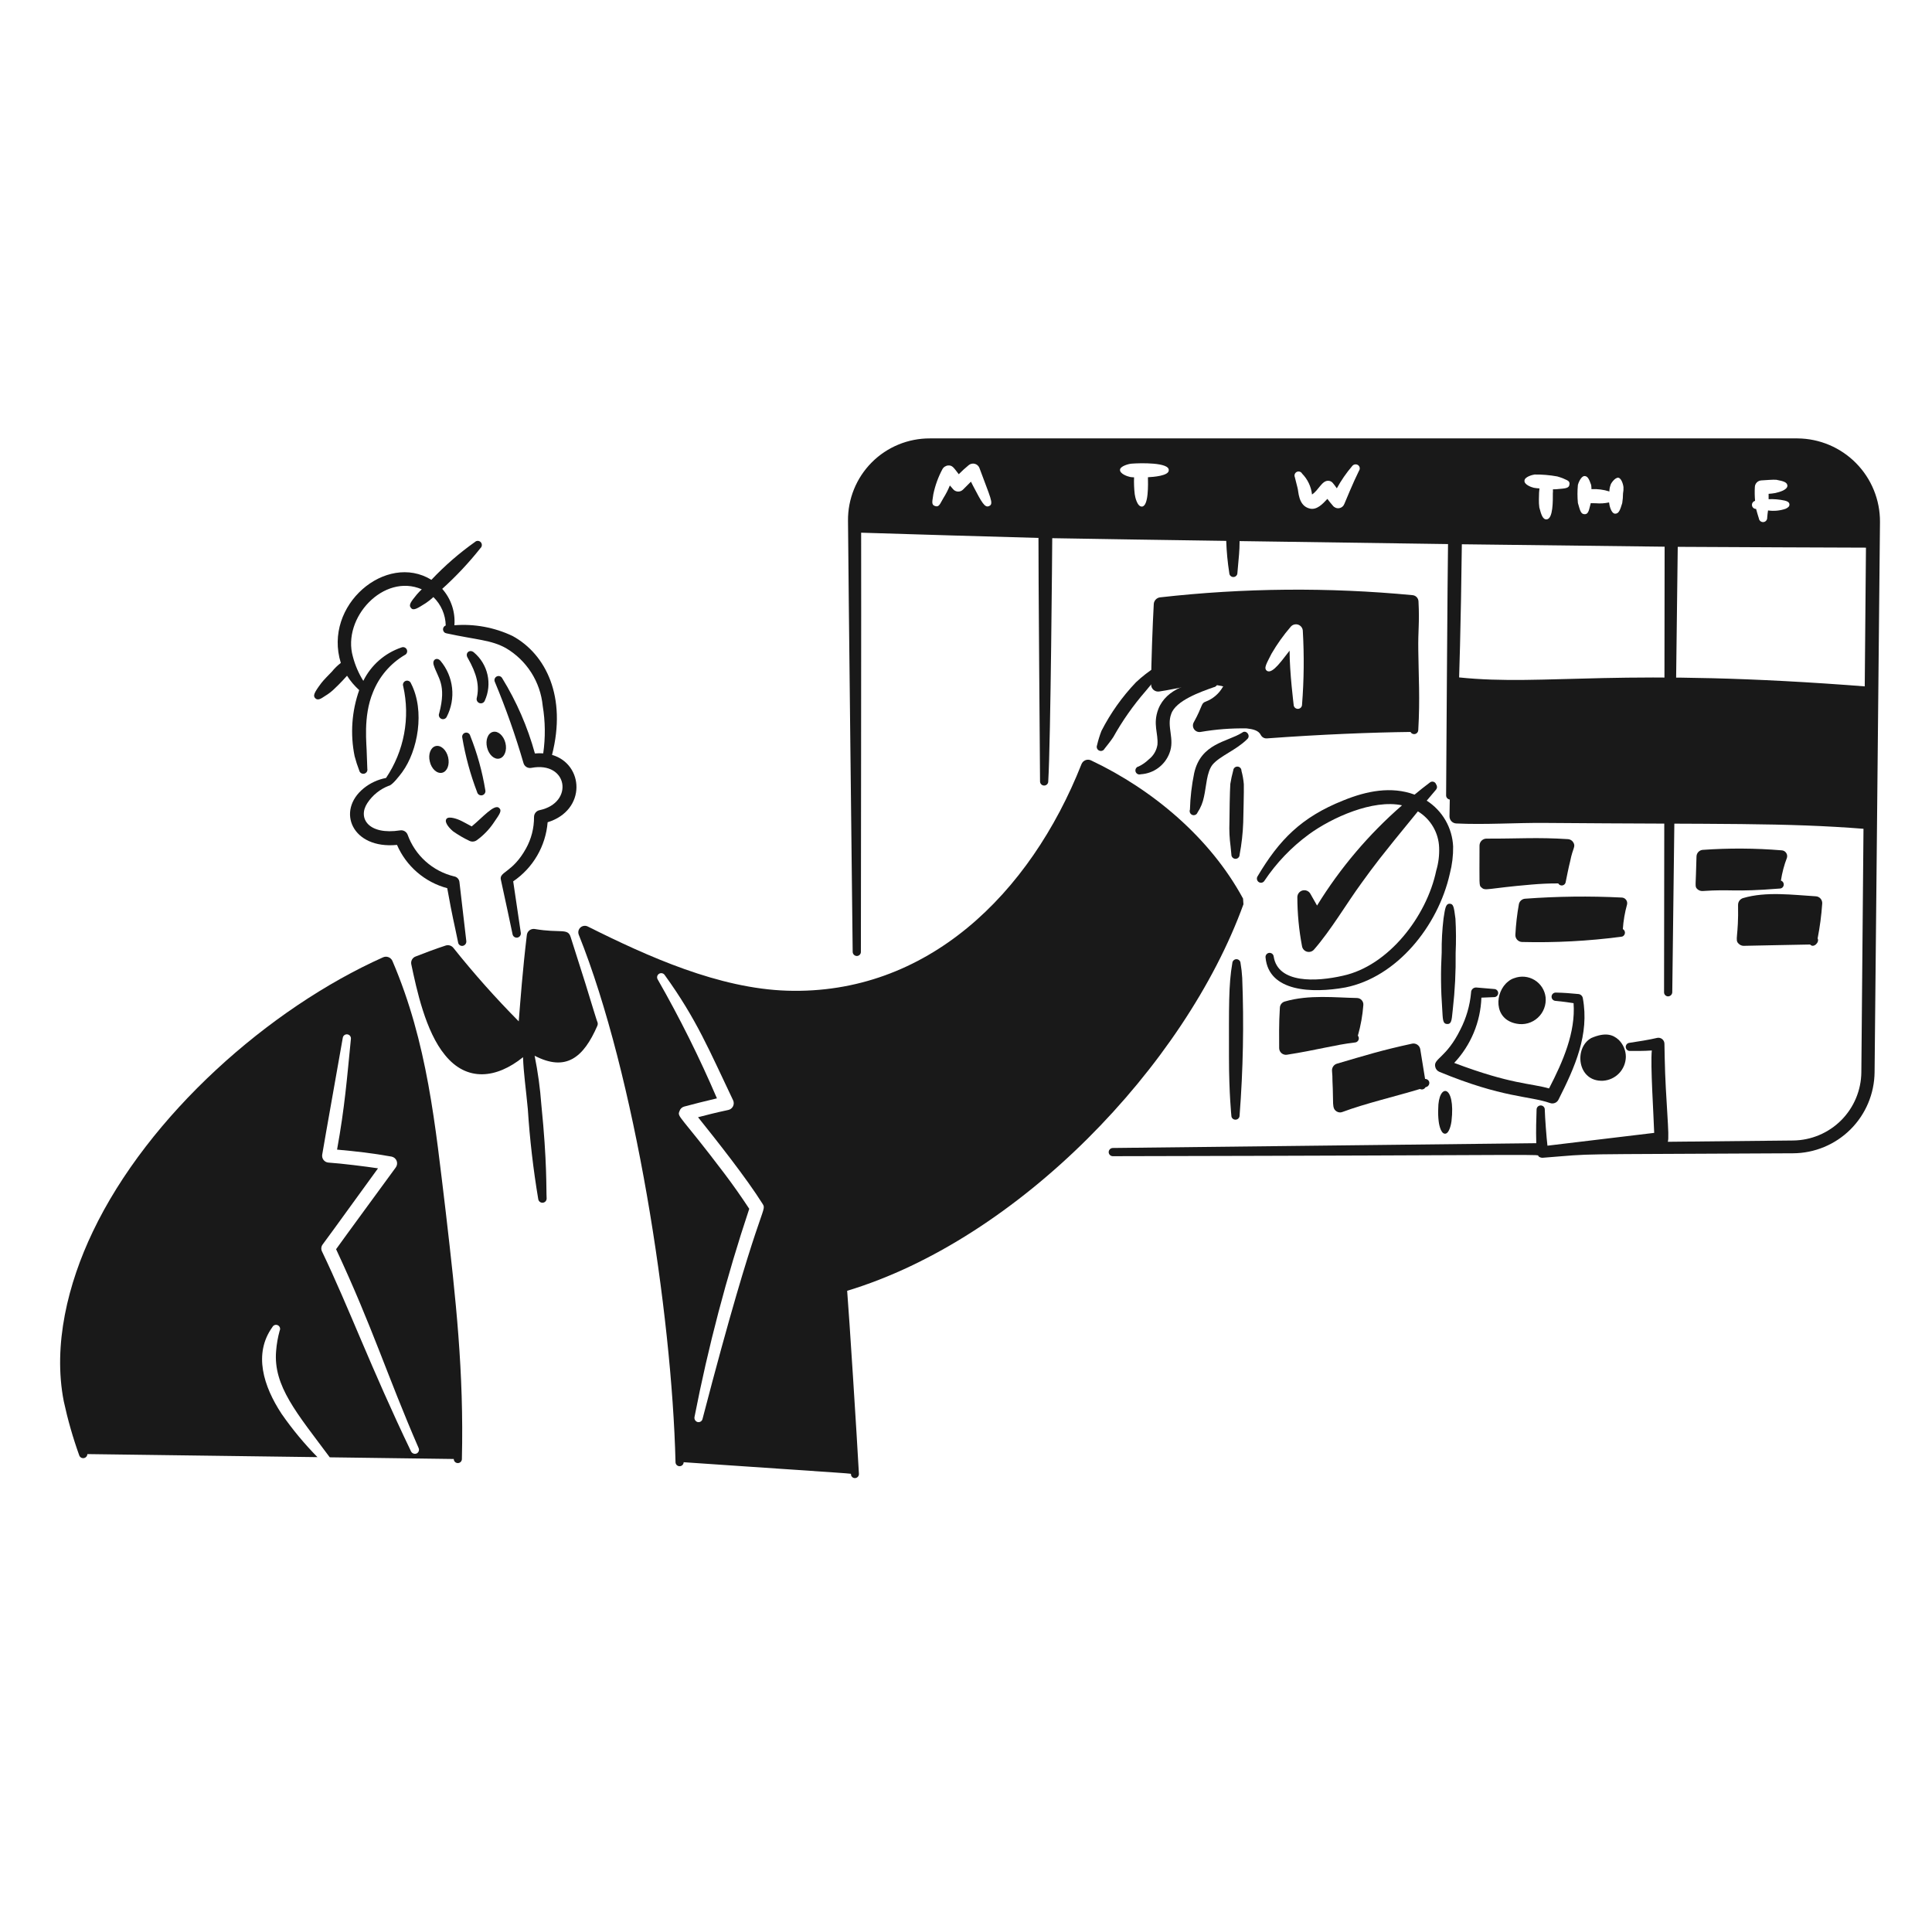
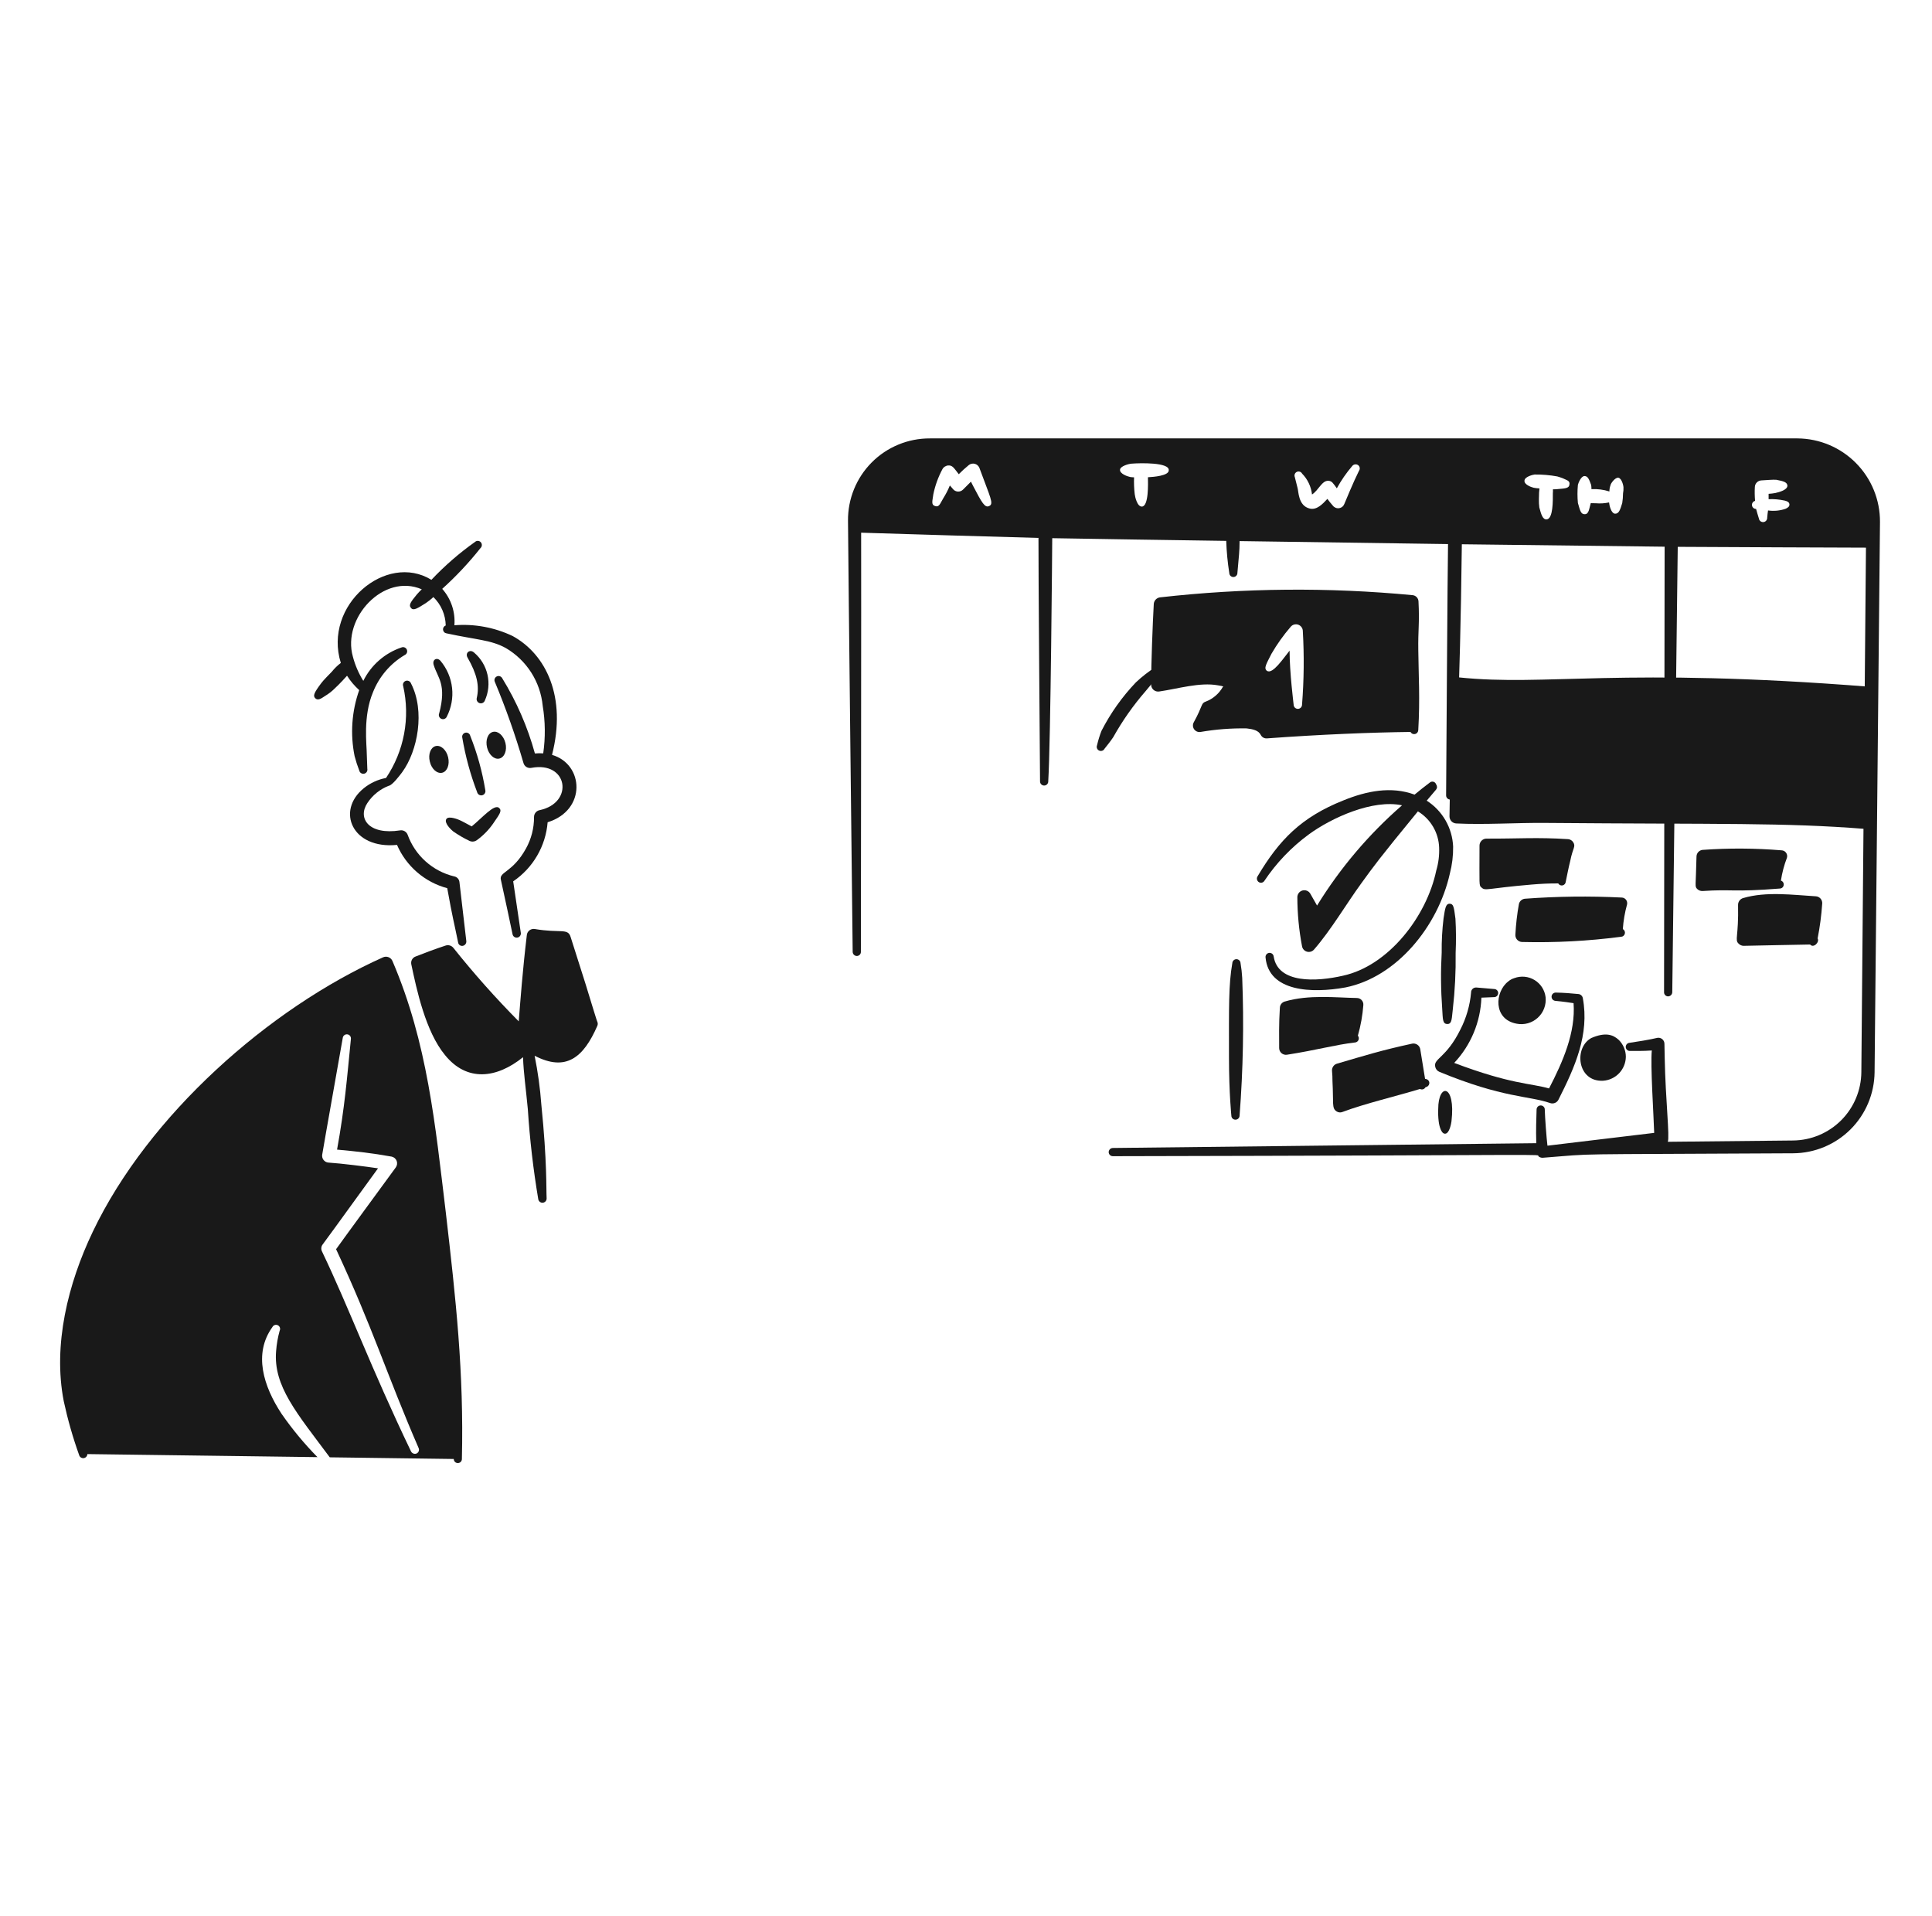
<svg xmlns="http://www.w3.org/2000/svg" width="121" height="120" viewBox="0 0 121 120" fill="none">
  <path d="M117.23 32.065C116.99 31.141 116.721 29.991 116.036 29.283C115.118 28.326 113.608 28.199 112.358 28.143C110.727 28.077 109.074 28 107.426 27.972C104.966 27.927 102.344 28.232 99.877 28.199C95.951 28.149 92.014 27.988 88.087 28.005C85.743 28.016 83.382 28.254 81.02 28.22C78.747 28.187 76.46 28.066 74.168 28.077C56.154 28.183 62.968 27.89 57.927 27.855C55.278 27.839 53.607 30.637 53.625 33.004C56.749 33.081 59.851 33.032 62.976 33.176C65.343 33.286 67.704 33.507 70.093 33.536C82.746 33.679 114.33 33.998 117.487 33.995C117.498 33.342 117.412 32.691 117.23 32.065ZM61.95 31.689C61.682 31.817 61.498 31.491 60.938 30.417C60.894 30.334 60.855 30.251 60.81 30.163C60.645 30.329 60.475 30.496 60.313 30.66C60.27 30.703 60.218 30.736 60.162 30.757C60.105 30.778 60.045 30.787 59.985 30.783C59.924 30.778 59.866 30.761 59.813 30.733C59.76 30.704 59.713 30.664 59.677 30.616C59.621 30.544 59.55 30.473 59.489 30.401C59.38 30.672 59.246 30.933 59.09 31.181C58.875 31.529 58.833 31.781 58.559 31.689C58.297 31.601 58.405 31.36 58.455 30.948C58.568 30.404 58.758 29.879 59.019 29.389C59.054 29.321 59.106 29.264 59.17 29.222C59.234 29.18 59.308 29.154 59.384 29.148C59.65 29.129 59.734 29.294 60.047 29.696C60.245 29.495 60.454 29.305 60.672 29.126C60.724 29.084 60.784 29.055 60.849 29.041C60.914 29.026 60.981 29.027 61.045 29.043C61.11 29.059 61.17 29.09 61.22 29.133C61.27 29.176 61.31 29.231 61.336 29.292C62.022 31.165 62.263 31.551 61.95 31.689ZM73.198 29.456C73.198 29.795 72.235 29.869 71.895 29.885C71.902 30.305 71.946 31.685 71.525 31.723C71.225 31.744 71.089 31.122 71.067 30.948C71.026 30.598 71.013 30.244 71.026 29.891C70.945 29.89 70.863 29.883 70.782 29.87C70.593 29.832 70.122 29.663 70.146 29.411C70.167 29.197 70.657 29.051 70.87 29.035C71.38 28.993 73.258 28.942 73.198 29.456ZM85.114 29.477C84.758 30.189 84.228 31.481 84.196 31.556C84.17 31.625 84.126 31.687 84.068 31.734C84.011 31.781 83.942 31.812 83.868 31.823C83.795 31.834 83.72 31.826 83.651 31.798C83.582 31.77 83.521 31.725 83.476 31.666C83.356 31.526 83.236 31.384 83.133 31.241C82.833 31.567 82.469 31.949 82.038 31.849C81.286 31.676 81.337 30.747 81.258 30.529L81.093 29.876C81.068 29.816 81.067 29.748 81.091 29.688C81.114 29.627 81.16 29.578 81.219 29.55C81.278 29.522 81.346 29.518 81.408 29.539C81.47 29.56 81.521 29.603 81.552 29.661C81.898 30.014 82.116 30.474 82.171 30.966C82.585 30.702 82.788 30.083 83.199 30.108C83.426 30.123 83.493 30.265 83.725 30.579C83.996 30.085 84.316 29.62 84.682 29.191C84.723 29.135 84.783 29.097 84.85 29.084C84.918 29.071 84.988 29.084 85.046 29.119C85.075 29.138 85.099 29.162 85.118 29.19C85.137 29.218 85.15 29.25 85.156 29.283C85.163 29.317 85.162 29.351 85.156 29.384C85.148 29.417 85.135 29.449 85.115 29.477H85.114ZM98.293 30.34C98.276 30.571 98.036 30.588 97.614 30.622C97.123 30.688 97.297 30.526 97.254 30.888C97.254 31.321 97.279 32.49 96.867 32.525C96.616 32.544 96.52 32.207 96.407 31.778C96.385 31.608 96.375 31.436 96.38 31.264C96.38 30.525 96.455 30.589 96.39 30.584C96.279 30.578 96.168 30.566 96.058 30.545C95.884 30.506 95.449 30.336 95.478 30.102C95.478 29.863 95.972 29.733 96.114 29.715C96.588 29.71 97.062 29.75 97.529 29.835C97.645 29.863 97.75 29.907 97.867 29.946C98.11 30.069 98.34 30.096 98.293 30.34ZM101.649 30.897C101.648 31.101 101.632 31.304 101.599 31.505C101.473 31.909 101.397 32.177 101.151 32.168C100.906 32.159 100.791 31.645 100.774 31.463C100.502 31.522 100.222 31.539 99.944 31.515C99.841 31.515 99.735 31.515 99.629 31.509C99.518 31.884 99.51 32.195 99.254 32.2C98.999 32.205 98.96 31.964 98.823 31.497C98.787 31.121 98.787 30.741 98.823 30.364C98.847 30.257 99.017 29.811 99.238 29.811C99.458 29.811 99.538 30.058 99.653 30.369C99.667 30.456 99.674 30.544 99.671 30.632C100.052 30.611 100.433 30.661 100.795 30.777C100.795 30.644 100.818 30.513 100.864 30.388C100.864 30.296 101.155 29.878 101.362 29.918C101.581 29.962 101.677 30.443 101.677 30.504C101.684 30.637 101.675 30.77 101.649 30.9V30.897ZM111.832 31.86C111.479 31.982 111.101 32.018 110.731 31.965C110.722 32.032 110.679 32.325 110.679 32.42C110.682 32.487 110.659 32.553 110.615 32.604C110.571 32.655 110.51 32.687 110.443 32.693C110.376 32.699 110.309 32.68 110.256 32.638C110.203 32.597 110.169 32.537 110.159 32.47C110.132 32.384 110.001 31.961 109.983 31.87C109.92 31.871 109.859 31.849 109.812 31.808C109.764 31.767 109.733 31.709 109.726 31.647C109.718 31.584 109.733 31.521 109.769 31.47C109.804 31.418 109.858 31.381 109.919 31.366C109.894 31.078 109.889 30.788 109.905 30.498C109.908 30.392 109.952 30.29 110.027 30.213C110.101 30.137 110.202 30.091 110.308 30.084C110.568 30.071 111.065 30.024 111.254 30.045C111.763 30.139 111.922 30.216 111.945 30.41C111.945 30.681 111.448 30.814 111.182 30.875C111.045 30.899 110.906 30.916 110.767 30.924V31.26C111.106 31.245 111.446 31.275 111.777 31.348C111.922 31.384 112.056 31.437 112.071 31.58C112.085 31.724 111.958 31.8 111.832 31.86Z" fill="#191919" />
  <path d="M117.148 43.01C101.432 41.763 96.853 42.992 91.362 42.419C91.302 42.411 91.241 42.417 91.183 42.435C91.126 42.452 91.072 42.482 91.026 42.521C90.981 42.561 90.944 42.609 90.918 42.664C90.891 42.719 90.877 42.778 90.876 42.839C90.859 43.391 90.837 48.91 90.781 51.118C90.78 51.232 90.822 51.342 90.899 51.425C90.976 51.508 91.083 51.559 91.196 51.566C92.96 51.654 94.987 51.518 96.731 51.533C107.858 51.626 111.731 51.505 116.831 51.909L116.815 52.069C116.815 52.138 116.842 52.205 116.89 52.254C116.938 52.303 117.003 52.332 117.072 52.334C117.141 52.336 117.208 52.312 117.259 52.266C117.31 52.219 117.341 52.155 117.346 52.086C117.385 49.752 117.454 43.947 117.466 43.365C117.468 43.277 117.436 43.191 117.377 43.125C117.318 43.059 117.236 43.018 117.148 43.01Z" fill="#191919" />
  <path d="M88.827 40.721C88.807 39.427 88.911 39.041 88.839 37.657C88.834 37.559 88.794 37.465 88.726 37.394C88.658 37.323 88.566 37.279 88.468 37.27C83.205 36.769 77.905 36.815 72.652 37.408C72.549 37.421 72.453 37.469 72.382 37.545C72.31 37.621 72.267 37.719 72.26 37.823C72.19 39.083 72.094 41.603 72.094 42.877C72.095 42.94 72.109 43.001 72.136 43.057C72.163 43.114 72.201 43.164 72.249 43.204C72.297 43.244 72.353 43.274 72.412 43.291C72.472 43.308 72.535 43.312 72.597 43.303C73.778 43.132 75.141 42.711 76.275 42.916C76.424 42.944 76.663 42.967 76.606 43.027C76.596 43.038 76.595 42.999 76.595 42.999C76.355 43.432 75.969 43.765 75.506 43.939C75.212 44.041 75.339 44.192 74.77 45.222C74.73 45.289 74.71 45.367 74.713 45.445C74.715 45.523 74.74 45.599 74.784 45.663C74.828 45.728 74.89 45.778 74.962 45.809C75.034 45.84 75.113 45.849 75.19 45.836C76.144 45.672 77.11 45.597 78.077 45.614C78.464 45.659 78.818 45.734 78.962 46.024C78.997 46.093 79.051 46.15 79.118 46.188C79.184 46.227 79.261 46.244 79.338 46.24C82.68 45.993 85.917 45.864 88.338 45.836C88.365 45.886 88.407 45.926 88.459 45.95C88.51 45.973 88.568 45.979 88.624 45.967C88.679 45.954 88.729 45.924 88.765 45.88C88.801 45.836 88.822 45.782 88.825 45.725C88.941 43.733 88.843 42.305 88.827 40.721ZM81.546 44.124C81.546 44.194 81.519 44.261 81.471 44.311C81.422 44.361 81.355 44.389 81.285 44.39C81.216 44.39 81.149 44.363 81.099 44.315C81.049 44.266 81.021 44.199 81.02 44.13C81.016 44.069 80.766 42.114 80.766 40.745C80.377 41.219 79.71 42.245 79.35 42.011C79.126 41.846 79.32 41.563 79.632 40.939C79.981 40.339 80.384 39.772 80.838 39.247C80.894 39.18 80.97 39.132 81.054 39.11C81.138 39.087 81.228 39.091 81.31 39.12C81.392 39.15 81.463 39.203 81.514 39.274C81.566 39.345 81.594 39.43 81.595 39.517C81.683 41.052 81.667 42.591 81.546 44.124Z" fill="#191919" />
  <path d="M27.162 41.644C27.414 42.461 27.986 42.849 27.505 44.675C27.478 44.737 27.477 44.808 27.503 44.872C27.528 44.935 27.577 44.986 27.639 45.014C27.701 45.041 27.772 45.043 27.836 45.019C27.9 44.995 27.951 44.947 27.98 44.885C28.266 44.328 28.382 43.7 28.313 43.079C28.244 42.457 27.994 41.87 27.593 41.39C27.375 41.131 27.055 41.298 27.162 41.644Z" fill="#191919" />
  <path d="M29.281 41.177C29.881 42.221 30.032 42.957 29.861 43.704C29.842 43.77 29.849 43.841 29.881 43.902C29.913 43.963 29.967 44.009 30.032 44.031C30.098 44.052 30.169 44.048 30.231 44.018C30.293 43.988 30.341 43.935 30.365 43.87C30.595 43.363 30.654 42.794 30.531 42.251C30.408 41.707 30.111 41.219 29.685 40.86C29.429 40.631 29.114 40.885 29.281 41.177Z" fill="#191919" />
  <path d="M29.205 58.934L28.773 55.224C28.762 55.139 28.723 55.059 28.664 54.998C28.604 54.936 28.526 54.895 28.442 54.881C27.777 54.721 27.163 54.398 26.654 53.941C26.145 53.485 25.758 52.908 25.527 52.265C25.491 52.174 25.424 52.098 25.339 52.05C25.253 52.002 25.154 51.984 25.058 52C23.085 52.307 22.383 51.238 23.006 50.291C23.329 49.798 23.798 49.419 24.348 49.207C24.564 49.189 25.064 48.525 25.192 48.35C26.162 47.025 26.635 44.525 25.739 42.793C25.727 42.761 25.709 42.731 25.686 42.706C25.663 42.681 25.635 42.661 25.604 42.647C25.573 42.633 25.54 42.625 25.506 42.623C25.472 42.622 25.438 42.628 25.406 42.639C25.374 42.651 25.345 42.669 25.32 42.692C25.295 42.715 25.274 42.743 25.26 42.774C25.246 42.805 25.238 42.839 25.237 42.873C25.235 42.907 25.241 42.941 25.253 42.973C25.474 43.953 25.493 44.968 25.308 45.956C25.123 46.944 24.738 47.883 24.177 48.717C23.664 48.814 23.184 49.036 22.779 49.364C21.036 50.779 22.059 53.19 24.864 52.909C25.15 53.569 25.582 54.156 26.127 54.625C26.671 55.094 27.315 55.435 28.01 55.62C28.373 57.63 28.398 57.572 28.691 59.016C28.695 59.049 28.706 59.082 28.723 59.111C28.741 59.141 28.764 59.166 28.791 59.186C28.818 59.206 28.85 59.221 28.883 59.228C28.916 59.236 28.95 59.237 28.984 59.231C29.051 59.218 29.111 59.18 29.152 59.125C29.193 59.07 29.212 59.002 29.205 58.934Z" fill="#191919" />
  <path d="M29.542 51.751C30.206 51.211 30.973 50.306 31.267 50.601C31.447 50.773 31.297 50.973 30.93 51.507C30.643 51.937 30.282 52.311 29.863 52.614C29.797 52.662 29.72 52.691 29.639 52.699C29.558 52.707 29.477 52.693 29.404 52.658C29.04 52.486 28.692 52.282 28.364 52.05C28.244 51.949 27.788 51.521 27.96 51.281C28.109 51.072 28.73 51.328 28.79 51.358C28.95 51.426 29.25 51.597 29.542 51.751Z" fill="#191919" />
  <path d="M28.952 46.191C29.148 47.356 29.459 48.499 29.881 49.602C29.897 49.671 29.939 49.73 29.998 49.767C30.057 49.805 30.128 49.817 30.196 49.802C30.265 49.786 30.324 49.745 30.361 49.685C30.399 49.626 30.411 49.555 30.396 49.487C30.205 48.318 29.888 47.174 29.45 46.075C29.442 46.042 29.428 46.011 29.409 45.984C29.389 45.956 29.364 45.933 29.336 45.915C29.307 45.898 29.276 45.886 29.242 45.88C29.209 45.875 29.175 45.876 29.143 45.884C29.11 45.891 29.079 45.905 29.052 45.925C29.025 45.944 29.002 45.969 28.984 45.998C28.966 46.026 28.954 46.058 28.949 46.091C28.943 46.124 28.944 46.158 28.952 46.191Z" fill="#191919" />
  <path d="M34.573 47.272C35.502 43.646 34.199 40.972 32.104 39.828C30.969 39.288 29.712 39.056 28.458 39.155C28.492 38.744 28.441 38.329 28.31 37.937C28.179 37.545 27.97 37.184 27.696 36.875C28.564 36.093 29.366 35.239 30.092 34.323C30.118 34.3 30.138 34.272 30.153 34.241C30.168 34.209 30.176 34.175 30.177 34.141C30.179 34.107 30.174 34.072 30.162 34.04C30.15 34.007 30.132 33.978 30.109 33.952C30.086 33.927 30.058 33.907 30.027 33.893C29.996 33.879 29.963 33.871 29.929 33.87C29.895 33.869 29.861 33.875 29.829 33.887C29.798 33.9 29.769 33.918 29.744 33.941C28.759 34.639 27.847 35.432 27.019 36.31C24.187 34.57 20.22 37.89 21.345 41.514C21.138 41.672 20.95 41.855 20.787 42.058C20.643 42.206 20.236 42.617 20.118 42.782C19.668 43.382 19.592 43.57 19.742 43.723C19.911 43.897 20.128 43.736 20.355 43.585C20.588 43.447 20.802 43.279 20.991 43.087C21.284 42.815 21.674 42.388 21.735 42.316C21.947 42.65 22.203 42.952 22.497 43.216C22.028 44.543 21.928 45.973 22.209 47.352C22.289 47.66 22.387 47.962 22.502 48.259C22.518 48.325 22.56 48.382 22.617 48.417C22.675 48.453 22.745 48.464 22.811 48.449C22.877 48.434 22.934 48.393 22.971 48.336C23.007 48.279 23.019 48.209 23.005 48.143C22.989 47.849 22.989 47.557 22.972 47.243C22.972 46.637 22.722 44.875 23.359 43.35C23.745 42.373 24.445 41.553 25.349 41.018C25.379 41.004 25.407 40.984 25.431 40.96C25.454 40.935 25.472 40.906 25.484 40.875C25.496 40.843 25.502 40.809 25.501 40.776C25.5 40.742 25.492 40.709 25.479 40.678C25.465 40.647 25.445 40.619 25.421 40.596C25.396 40.572 25.367 40.554 25.336 40.542C25.304 40.53 25.27 40.524 25.237 40.525C25.203 40.526 25.169 40.534 25.139 40.547C24.623 40.722 24.147 40.996 23.738 41.355C23.329 41.714 22.994 42.149 22.754 42.637C22.461 42.168 22.241 41.657 22.101 41.122C21.409 38.698 24.029 35.871 26.416 36.904C26.308 37.005 26.206 37.111 26.11 37.222C25.731 37.684 25.576 37.887 25.739 38.068C25.888 38.27 26.151 38.093 26.674 37.764C26.84 37.652 26.997 37.526 27.143 37.39C27.625 37.857 27.902 38.496 27.916 39.167C27.862 39.187 27.816 39.224 27.785 39.272C27.755 39.32 27.741 39.378 27.747 39.435C27.753 39.492 27.778 39.545 27.817 39.586C27.857 39.628 27.91 39.654 27.966 39.662C29.859 40.073 30.749 40.067 31.686 40.586C32.328 40.964 32.87 41.487 33.271 42.115C33.671 42.743 33.917 43.456 33.989 44.197C34.153 45.182 34.164 46.188 34.022 47.177C33.848 47.165 33.674 47.167 33.501 47.183C33.044 45.522 32.353 43.934 31.45 42.466C31.418 42.408 31.364 42.365 31.3 42.345C31.237 42.326 31.168 42.332 31.109 42.362C31.05 42.392 31.004 42.444 30.982 42.506C30.96 42.569 30.963 42.638 30.991 42.698C31.683 44.355 32.281 46.05 32.783 47.775C32.81 47.881 32.877 47.972 32.969 48.03C33.062 48.087 33.174 48.107 33.281 48.085C35.576 47.651 35.968 50.277 33.795 50.734C33.696 50.753 33.608 50.806 33.544 50.884C33.48 50.962 33.446 51.059 33.446 51.16C33.451 51.854 33.276 52.538 32.937 53.145C32.109 54.638 31.257 54.59 31.367 55.08C31.547 55.882 32.031 58.166 32.102 58.509C32.116 58.577 32.156 58.636 32.214 58.674C32.271 58.712 32.341 58.726 32.409 58.713C32.476 58.7 32.536 58.661 32.575 58.604C32.614 58.547 32.629 58.477 32.617 58.409L32.141 55.191C32.755 54.775 33.267 54.227 33.64 53.586C34.013 52.946 34.238 52.23 34.298 51.491C36.743 50.74 36.575 47.852 34.573 47.272Z" fill="#191919" />
  <path d="M33.483 58.175C33.428 58.167 33.37 58.17 33.316 58.184C33.261 58.198 33.21 58.222 33.164 58.256C33.119 58.29 33.081 58.333 33.052 58.381C33.024 58.43 33.005 58.484 32.997 58.54C32.728 60.784 32.594 62.649 32.488 63.959C31.04 62.498 29.673 60.961 28.391 59.353C28.335 59.285 28.261 59.235 28.177 59.209C28.093 59.184 28.004 59.183 27.92 59.209C27.227 59.431 26.461 59.731 26.04 59.894C25.942 59.927 25.859 59.995 25.807 60.084C25.755 60.174 25.738 60.279 25.758 60.381C26.09 61.952 26.648 64.595 27.871 66.071C29.237 67.76 31.097 67.543 32.757 66.204C32.791 67.208 32.937 68.162 33.057 69.451C33.179 71.341 33.397 73.224 33.71 75.091C33.72 75.158 33.755 75.219 33.808 75.261C33.862 75.303 33.929 75.323 33.996 75.316C34.064 75.31 34.126 75.278 34.171 75.227C34.215 75.175 34.238 75.109 34.235 75.041C34.203 74.47 34.271 72.787 33.903 69.169C33.828 68.142 33.687 67.121 33.483 66.112C35.442 67.129 36.543 66.236 37.412 64.235C37.437 64.174 37.443 64.106 37.429 64.042C37.412 64.042 37.053 62.858 36.666 61.597C36.372 60.685 35.76 58.749 35.737 58.672C35.561 58.105 35.114 58.451 33.483 58.175Z" fill="#191919" />
-   <path d="M77.852 56.272C75.803 52.483 72.212 49.454 68.334 47.618C68.28 47.591 68.221 47.576 68.161 47.574C68.1 47.571 68.04 47.581 67.984 47.603C67.927 47.625 67.876 47.658 67.833 47.7C67.79 47.743 67.757 47.794 67.734 47.85C64.505 56.01 58.037 62.31 49.298 62.039C45.033 61.903 40.615 59.921 36.811 58.019C36.737 57.982 36.654 57.968 36.572 57.98C36.49 57.991 36.413 58.027 36.352 58.082C36.291 58.138 36.248 58.211 36.229 58.292C36.211 58.372 36.217 58.456 36.247 58.533C39.767 67.301 42.078 82.199 42.307 91.558C42.306 91.592 42.312 91.625 42.325 91.656C42.337 91.687 42.355 91.716 42.379 91.74C42.402 91.764 42.43 91.783 42.461 91.796C42.491 91.81 42.524 91.817 42.558 91.817C42.591 91.818 42.624 91.812 42.656 91.799C42.687 91.787 42.715 91.769 42.739 91.746C42.763 91.722 42.783 91.695 42.796 91.664C42.809 91.633 42.816 91.6 42.817 91.567C54.113 92.341 53.291 92.261 53.295 92.321C53.296 92.355 53.303 92.388 53.317 92.418C53.331 92.449 53.351 92.476 53.376 92.499C53.401 92.521 53.43 92.538 53.462 92.549C53.493 92.56 53.527 92.564 53.561 92.561C53.594 92.558 53.627 92.549 53.656 92.534C53.686 92.518 53.713 92.497 53.734 92.471C53.756 92.446 53.772 92.416 53.782 92.384C53.792 92.352 53.796 92.318 53.793 92.285C53.666 89.934 53.179 82.298 53.057 80.832C63.772 77.596 74.205 66.746 77.876 56.627L77.852 56.272ZM44 88.852C43.993 88.886 43.979 88.918 43.96 88.946C43.941 88.974 43.916 88.999 43.887 89.017C43.858 89.036 43.826 89.048 43.792 89.054C43.758 89.06 43.723 89.059 43.69 89.051C43.624 89.032 43.568 88.989 43.532 88.931C43.496 88.873 43.483 88.803 43.496 88.736C44.357 84.32 45.502 79.965 46.925 75.697C46.422 74.933 45.905 74.197 45.36 73.477C42.6 69.828 42.395 69.951 42.556 69.583C42.576 69.514 42.614 69.451 42.665 69.401C42.717 69.351 42.78 69.314 42.849 69.296C43.68 69.082 43.856 69.025 44.901 68.781C43.81 66.232 42.573 63.748 41.196 61.342C41.159 61.284 41.145 61.215 41.159 61.148C41.173 61.081 41.213 61.022 41.269 60.984C41.326 60.947 41.396 60.933 41.463 60.946C41.529 60.959 41.589 60.998 41.627 61.054C43.644 63.844 44.447 65.837 45.913 68.901C45.941 68.961 45.955 69.025 45.954 69.091C45.953 69.156 45.938 69.221 45.908 69.279C45.879 69.338 45.837 69.389 45.785 69.429C45.733 69.469 45.673 69.496 45.609 69.509C44.649 69.714 44.336 69.809 43.718 69.963C44.894 71.433 46.736 73.753 47.771 75.404C48.062 75.867 47.502 75.399 44 88.852Z" fill="#191919" />
  <path d="M27.922 75.939C27.257 70.434 26.777 65.3 24.576 60.174C24.529 60.067 24.441 59.983 24.333 59.941C24.224 59.898 24.103 59.901 23.995 59.947C16.855 63.141 9.291 69.83 5.808 77.139C4.258 80.379 3.303 84.226 3.994 87.752C4.242 88.9 4.565 90.03 4.962 91.136C4.982 91.194 5.021 91.243 5.074 91.275C5.126 91.306 5.188 91.319 5.249 91.31C5.31 91.3 5.365 91.27 5.406 91.224C5.447 91.178 5.47 91.12 5.472 91.058L19.883 91.249C19.058 90.41 18.306 89.504 17.636 88.538C16.502 86.813 15.855 84.778 17.061 83.102C17.092 83.042 17.145 82.996 17.209 82.976C17.274 82.955 17.343 82.961 17.404 82.992C17.464 83.022 17.509 83.076 17.53 83.14C17.55 83.205 17.545 83.275 17.514 83.335C17.4 83.749 17.326 84.172 17.293 84.6C17.105 86.799 18.6 88.501 20.653 91.26L28.419 91.364C28.419 91.431 28.445 91.496 28.492 91.544C28.539 91.593 28.603 91.62 28.671 91.621C28.738 91.622 28.803 91.596 28.851 91.549C28.9 91.502 28.927 91.437 28.928 91.37C29.057 85.93 28.55 81.36 27.922 75.939ZM26.093 91.02C26.029 91.046 25.958 91.048 25.893 91.024C25.829 91.001 25.776 90.954 25.744 90.893C23.215 85.625 21.865 81.911 20.164 78.362C20.131 78.293 20.117 78.216 20.125 78.14C20.133 78.064 20.161 77.991 20.208 77.93C20.868 77.049 23.161 73.855 23.675 73.163C22.926 73.05 21.39 72.857 20.568 72.803C20.508 72.799 20.45 72.781 20.398 72.753C20.345 72.724 20.299 72.685 20.263 72.638C20.226 72.59 20.2 72.536 20.186 72.478C20.172 72.42 20.17 72.359 20.181 72.3C20.319 71.45 21.261 66.195 21.469 64.984C21.48 64.919 21.516 64.861 21.57 64.821C21.623 64.782 21.689 64.765 21.755 64.774C21.821 64.782 21.881 64.816 21.922 64.867C21.964 64.919 21.983 64.985 21.978 65.051C21.726 67.584 21.593 69.324 21.11 71.991C22.343 72.103 23.297 72.209 24.521 72.428C24.593 72.442 24.661 72.474 24.717 72.521C24.773 72.568 24.817 72.629 24.843 72.698C24.869 72.767 24.877 72.841 24.866 72.914C24.855 72.987 24.826 73.055 24.782 73.114C24.013 74.169 21.507 77.581 21.049 78.228C23.358 83.174 24.222 86.081 26.214 90.671C26.229 90.702 26.238 90.735 26.24 90.769C26.242 90.804 26.237 90.838 26.226 90.871C26.215 90.903 26.197 90.933 26.174 90.959C26.151 90.984 26.123 91.005 26.093 91.02Z" fill="#191919" />
  <path d="M27.285 46.721C27.605 46.642 27.954 46.953 28.065 47.417C28.176 47.882 28.009 48.313 27.695 48.39C27.38 48.468 27.025 48.158 26.92 47.694C26.803 47.235 26.971 46.8 27.285 46.721Z" fill="#191919" />
  <path d="M30.874 45.832C31.194 45.754 31.538 46.065 31.654 46.523C31.77 46.983 31.599 47.423 31.278 47.502C30.957 47.581 30.614 47.262 30.504 46.806C30.393 46.349 30.552 45.91 30.874 45.832Z" fill="#191919" />
  <path d="M69.175 46.888C69.222 46.823 69.557 46.42 69.722 46.163C70.296 45.136 70.974 44.171 71.746 43.283C72.05 42.928 72.26 42.638 72.714 42.166C72.74 42.145 72.762 42.119 72.778 42.09C72.795 42.06 72.805 42.028 72.809 41.994C72.812 41.961 72.809 41.927 72.8 41.895C72.79 41.862 72.774 41.832 72.753 41.806C72.708 41.753 72.645 41.72 72.576 41.712C72.507 41.705 72.437 41.725 72.382 41.767C71.94 42.047 71.525 42.368 71.144 42.727C70.281 43.631 69.553 44.656 68.984 45.769C68.87 46.062 68.778 46.362 68.707 46.669C68.682 46.73 68.681 46.799 68.705 46.861C68.729 46.923 68.776 46.974 68.837 47.002C68.897 47.03 68.966 47.034 69.029 47.013C69.092 46.992 69.144 46.947 69.175 46.888Z" fill="#191919" />
-   <path d="M71.442 48.486C71.838 48.463 72.218 48.326 72.537 48.092C72.856 47.858 73.101 47.536 73.242 47.166C73.594 46.275 73.049 45.51 73.353 44.706C73.635 43.873 75.192 43.323 76.03 43.031C76.064 43.025 76.097 43.012 76.126 42.993C76.155 42.974 76.18 42.949 76.2 42.92C76.219 42.891 76.233 42.859 76.239 42.825C76.245 42.79 76.245 42.755 76.237 42.721C76.23 42.687 76.216 42.655 76.195 42.627C76.175 42.598 76.149 42.574 76.12 42.556C76.09 42.538 76.057 42.526 76.022 42.521C75.988 42.516 75.953 42.518 75.919 42.527C74.571 42.741 73.06 43.101 72.546 44.402C72.186 45.347 72.551 45.918 72.49 46.636C72.434 46.997 72.242 47.324 71.954 47.549C71.767 47.731 71.552 47.882 71.318 47.996C71.284 48.002 71.251 48.016 71.222 48.035C71.193 48.054 71.169 48.079 71.15 48.108C71.131 48.138 71.118 48.17 71.113 48.205C71.107 48.239 71.109 48.274 71.117 48.308C71.126 48.342 71.141 48.373 71.162 48.401C71.184 48.428 71.21 48.451 71.241 48.468C71.271 48.484 71.305 48.495 71.34 48.498C71.374 48.501 71.409 48.497 71.442 48.486Z" fill="#191919" />
-   <path d="M74.999 50.884C75.197 50.586 75.334 50.251 75.403 49.899C75.555 49.245 75.564 48.363 75.943 47.881C76.405 47.337 77.431 46.968 78.103 46.294C78.364 46.085 78.049 45.665 77.787 45.885C76.849 46.472 75.21 46.539 74.79 48.417C74.636 49.168 74.547 49.931 74.525 50.697C74.501 50.76 74.502 50.829 74.528 50.891C74.553 50.953 74.602 51.002 74.663 51.029C74.695 51.042 74.728 51.049 74.763 51.049C74.797 51.048 74.83 51.041 74.862 51.028C74.893 51.014 74.921 50.995 74.945 50.97C74.969 50.945 74.987 50.916 74.999 50.884Z" fill="#191919" />
-   <path d="M77.234 48.257C77.159 48.532 77.099 48.811 77.054 49.092C77.023 49.5 76.999 51.045 76.999 51.492C76.979 51.998 77.003 52.505 77.071 53.007C77.099 53.328 77.121 53.516 77.121 53.516C77.12 53.585 77.146 53.651 77.194 53.7C77.241 53.75 77.306 53.779 77.375 53.781C77.409 53.782 77.443 53.776 77.474 53.763C77.506 53.751 77.534 53.732 77.558 53.709C77.583 53.685 77.602 53.657 77.615 53.625C77.628 53.594 77.635 53.561 77.635 53.527C77.762 52.861 77.838 52.186 77.862 51.508C77.862 51.448 77.915 49.431 77.9 49.114C77.877 48.828 77.827 48.545 77.751 48.268C77.753 48.2 77.727 48.133 77.68 48.084C77.632 48.035 77.568 48.006 77.499 48.005C77.431 48.004 77.365 48.029 77.316 48.077C77.266 48.124 77.238 48.189 77.237 48.257H77.234Z" fill="#191919" />
  <path d="M77.18 60.31C76.94 61.67 76.97 63.07 76.97 66.19C76.97 68.512 77.128 69.935 77.119 69.856C77.118 69.89 77.124 69.924 77.136 69.956C77.148 69.987 77.167 70.016 77.191 70.041C77.215 70.065 77.243 70.084 77.275 70.097C77.306 70.11 77.34 70.117 77.374 70.116C77.408 70.117 77.441 70.111 77.473 70.098C77.504 70.086 77.533 70.067 77.557 70.043C77.581 70.02 77.601 69.991 77.614 69.96C77.627 69.929 77.634 69.895 77.634 69.862C77.856 66.992 77.912 64.112 77.799 61.235C77.782 60.926 77.747 60.617 77.694 60.311C77.691 60.245 77.662 60.183 77.615 60.138C77.567 60.092 77.503 60.066 77.437 60.066C77.371 60.066 77.307 60.092 77.26 60.138C77.212 60.183 77.183 60.244 77.18 60.31Z" fill="#191919" />
  <path d="M90.408 57.515C90.323 58.221 90.284 58.933 90.292 59.644C90.227 60.824 90.238 62.006 90.325 63.184C90.366 63.807 90.339 64.125 90.646 64.125C90.955 64.138 90.921 63.714 90.989 63.201C91.123 62.028 91.182 60.848 91.166 59.668C91.198 58.956 91.194 58.244 91.154 57.533C91.058 56.782 91.029 56.602 90.794 56.593C90.539 56.592 90.507 56.88 90.408 57.515Z" fill="#191919" />
  <path d="M90.075 69.441C90.063 69.7 90.073 69.958 90.103 70.215C90.108 70.275 90.201 70.995 90.501 70.995C90.782 70.995 90.89 70.338 90.905 70.221C91.181 67.873 90.075 67.8 90.075 69.441Z" fill="#191919" />
  <path d="M91.009 53.012C90.983 52.436 90.82 51.874 90.532 51.373C90.244 50.873 89.84 50.449 89.355 50.138C89.547 49.907 89.742 49.677 89.94 49.447C89.977 49.402 89.998 49.346 89.999 49.287C90 49.229 89.981 49.172 89.945 49.126C89.934 49.086 89.913 49.05 89.884 49.02C89.855 48.99 89.819 48.968 89.779 48.956C89.74 48.944 89.698 48.943 89.657 48.951C89.616 48.96 89.579 48.979 89.547 49.006C89.227 49.246 88.909 49.498 88.594 49.761C87.129 49.221 85.587 49.533 84.14 50.121C81.5 51.172 80.117 52.59 78.754 54.888C78.72 54.947 78.71 55.017 78.727 55.083C78.743 55.149 78.785 55.206 78.843 55.242C78.898 55.276 78.966 55.287 79.03 55.273C79.094 55.258 79.15 55.219 79.185 55.164C79.937 54.037 80.881 53.051 81.973 52.25C83.413 51.197 85.988 50.04 87.809 50.431C85.727 52.241 83.932 54.358 82.486 56.708L82.06 55.956C82.01 55.876 81.936 55.813 81.848 55.779C81.76 55.744 81.664 55.739 81.573 55.764C81.482 55.789 81.401 55.843 81.344 55.917C81.286 55.992 81.254 56.083 81.252 56.177C81.254 57.211 81.352 58.242 81.546 59.258C81.56 59.338 81.597 59.412 81.652 59.472C81.707 59.532 81.778 59.575 81.857 59.597C81.936 59.618 82.019 59.617 82.097 59.593C82.174 59.569 82.244 59.524 82.297 59.462C83.347 58.262 84.357 56.547 85.262 55.309C86.097 54.161 86.306 53.854 88.802 50.809C89.195 51.046 89.523 51.378 89.755 51.775C89.987 52.171 90.117 52.619 90.132 53.078C90.151 53.565 90.09 54.051 89.951 54.518C89.352 57.387 86.966 60.476 84.117 61.099C82.444 61.485 80.041 61.602 79.771 59.904C79.768 59.87 79.758 59.837 79.741 59.806C79.725 59.775 79.703 59.748 79.676 59.727C79.649 59.705 79.618 59.689 79.584 59.68C79.551 59.67 79.516 59.668 79.482 59.672C79.447 59.677 79.414 59.688 79.384 59.706C79.355 59.724 79.329 59.747 79.308 59.775C79.287 59.803 79.273 59.835 79.265 59.868C79.257 59.902 79.256 59.937 79.262 59.971C79.466 62.105 82.154 62.218 84.266 61.835C87.467 61.192 90.06 58.021 90.803 54.707C90.947 54.154 91.016 53.584 91.009 53.012Z" fill="#191919" />
  <path d="M98.52 52.729C98.485 52.677 98.438 52.634 98.383 52.603C98.329 52.572 98.268 52.553 98.205 52.549C96.25 52.423 95.079 52.525 93.112 52.516C93.054 52.514 92.997 52.524 92.943 52.544C92.889 52.565 92.84 52.596 92.798 52.636C92.756 52.675 92.722 52.723 92.699 52.775C92.675 52.828 92.663 52.885 92.661 52.942C92.661 55.504 92.617 55.437 92.791 55.582C93.031 55.808 93.132 55.63 95.899 55.395C96.469 55.345 97.039 55.317 97.591 55.322C97.618 55.37 97.659 55.407 97.708 55.429C97.757 55.451 97.813 55.456 97.865 55.445C97.918 55.433 97.966 55.404 98.001 55.363C98.036 55.323 98.057 55.271 98.061 55.218C98.15 54.791 98.233 54.349 98.343 53.913C98.508 53.07 98.711 53.02 98.52 52.729Z" fill="#191919" />
  <path d="M101.903 56.632C101.913 56.581 101.913 56.528 101.901 56.478C101.889 56.428 101.866 56.38 101.834 56.34C101.802 56.299 101.761 56.266 101.714 56.243C101.668 56.22 101.617 56.207 101.565 56.206C99.555 56.106 97.54 56.13 95.532 56.278C95.437 56.281 95.347 56.316 95.274 56.376C95.201 56.436 95.15 56.518 95.129 56.61C95.014 57.245 94.941 57.886 94.907 58.53C94.903 58.587 94.911 58.645 94.93 58.7C94.949 58.754 94.979 58.804 95.017 58.847C95.056 58.89 95.103 58.925 95.155 58.949C95.207 58.973 95.264 58.987 95.322 58.989C97.394 59.041 99.466 58.932 101.521 58.663C101.577 58.661 101.632 58.642 101.675 58.606C101.719 58.571 101.75 58.522 101.763 58.467C101.777 58.413 101.772 58.355 101.749 58.303C101.726 58.252 101.687 58.209 101.637 58.183C101.673 57.658 101.762 57.138 101.903 56.632Z" fill="#191919" />
  <path d="M111.914 53.718C111.93 53.665 111.934 53.608 111.925 53.553C111.916 53.498 111.894 53.446 111.861 53.401C111.829 53.355 111.786 53.318 111.737 53.291C111.687 53.265 111.633 53.251 111.577 53.249C109.93 53.113 108.276 53.104 106.628 53.221C106.526 53.233 106.432 53.281 106.363 53.356C106.294 53.431 106.255 53.528 106.251 53.63C106.211 55.533 106.131 55.495 106.29 55.665C106.334 55.709 106.387 55.744 106.445 55.767C106.503 55.79 106.565 55.8 106.628 55.798C108.504 55.67 108.492 55.879 111.455 55.643C111.517 55.645 111.576 55.624 111.624 55.585C111.671 55.546 111.702 55.491 111.712 55.43C111.722 55.37 111.71 55.307 111.678 55.255C111.646 55.203 111.596 55.164 111.538 55.145C111.611 54.657 111.737 54.179 111.914 53.718Z" fill="#191919" />
  <path d="M114.125 56.575C114.128 56.519 114.119 56.464 114.101 56.411C114.082 56.358 114.053 56.309 114.016 56.268C113.978 56.226 113.933 56.192 113.882 56.168C113.832 56.144 113.777 56.13 113.721 56.128C112.299 56.043 110.615 55.813 109.175 56.238C109.082 56.264 108.999 56.321 108.941 56.399C108.883 56.477 108.852 56.572 108.854 56.67C108.894 58.656 108.634 58.854 108.882 59.086C108.961 59.172 109.07 59.223 109.186 59.23C109.634 59.224 113.03 59.147 113.367 59.147C113.579 59.395 113.973 59.002 113.837 58.765C113.979 58.042 114.075 57.311 114.125 56.575Z" fill="#191919" />
  <path d="M84.985 62.497C83.659 62.475 81.972 62.272 80.462 62.718C80.376 62.743 80.3 62.794 80.245 62.865C80.19 62.935 80.16 63.022 80.157 63.111C80.091 64.115 80.113 64.977 80.113 65.631C80.113 65.691 80.126 65.75 80.15 65.805C80.175 65.86 80.211 65.909 80.256 65.948C80.301 65.988 80.354 66.018 80.411 66.035C80.469 66.053 80.529 66.058 80.589 66.051C82.456 65.761 83.641 65.421 84.863 65.282C84.911 65.279 84.956 65.262 84.995 65.234C85.033 65.206 85.064 65.168 85.082 65.124C85.101 65.08 85.107 65.032 85.1 64.985C85.093 64.938 85.073 64.893 85.043 64.856C85.222 64.228 85.337 63.584 85.386 62.932C85.39 62.877 85.382 62.822 85.364 62.769C85.346 62.717 85.317 62.669 85.279 62.628C85.242 62.587 85.196 62.555 85.146 62.532C85.095 62.51 85.04 62.498 84.985 62.497Z" fill="#191919" />
  <path d="M89.512 67.76C89.497 67.703 89.463 67.653 89.416 67.618C89.369 67.583 89.311 67.564 89.252 67.566L88.948 65.692C88.926 65.58 88.86 65.483 88.766 65.42C88.672 65.357 88.556 65.333 88.445 65.354C86.474 65.783 85.565 66.074 83.734 66.609C83.636 66.638 83.552 66.699 83.496 66.783C83.439 66.867 83.414 66.968 83.424 67.069C83.444 67.28 83.454 67.492 83.452 67.704C83.527 69.112 83.397 69.389 83.706 69.596C83.76 69.632 83.822 69.654 83.886 69.661C83.951 69.667 84.016 69.658 84.076 69.634C85.484 69.105 87.473 68.639 88.932 68.194C88.992 68.225 89.061 68.232 89.125 68.212C89.189 68.192 89.243 68.148 89.275 68.089L89.319 68.072C89.385 68.055 89.442 68.013 89.478 67.954C89.514 67.896 89.526 67.827 89.512 67.76Z" fill="#191919" />
  <path d="M96.801 62.453C96.775 62.232 96.7 62.021 96.581 61.834C96.461 61.647 96.301 61.49 96.112 61.374C95.922 61.258 95.709 61.187 95.489 61.166C95.268 61.145 95.045 61.175 94.837 61.253C94.697 61.296 94.567 61.368 94.456 61.463C93.619 62.108 93.502 63.833 94.987 64.106C95.221 64.152 95.462 64.142 95.692 64.078C95.922 64.013 96.133 63.896 96.309 63.735C96.485 63.575 96.622 63.375 96.707 63.152C96.792 62.93 96.824 62.69 96.801 62.453Z" fill="#191919" />
  <path d="M101.373 65.112C101.013 64.787 100.545 64.624 99.664 65.002C98.557 65.605 98.776 67.758 100.399 67.678C100.783 67.653 101.143 67.484 101.407 67.206C101.672 66.927 101.821 66.558 101.826 66.174C101.825 65.976 101.784 65.78 101.706 65.598C101.628 65.415 101.515 65.25 101.373 65.112Z" fill="#191919" />
  <path d="M98.552 62.82C98.317 62.785 97.943 62.725 97.412 62.676C97.344 62.67 97.281 62.638 97.237 62.587C97.192 62.535 97.17 62.468 97.174 62.4C97.178 62.332 97.209 62.269 97.26 62.223C97.311 62.178 97.377 62.154 97.445 62.157C97.967 62.168 98.353 62.201 98.871 62.25C98.937 62.26 98.997 62.291 99.044 62.338C99.091 62.384 99.122 62.445 99.132 62.51C99.552 64.79 98.639 66.817 97.606 68.864C97.559 68.957 97.48 69.031 97.383 69.069C97.286 69.108 97.178 69.11 97.08 69.075C95.76 68.615 94.124 68.766 90.14 67.117C90.073 67.088 90.015 67.043 89.971 66.986C89.927 66.929 89.897 66.862 89.885 66.79C89.774 66.287 90.591 66.242 91.462 64.473C91.832 63.753 92.06 62.967 92.132 62.16C92.13 62.117 92.138 62.074 92.154 62.034C92.17 61.995 92.194 61.958 92.224 61.928C92.255 61.898 92.292 61.874 92.332 61.859C92.372 61.844 92.415 61.837 92.458 61.839L93.575 61.934C93.643 61.934 93.707 61.96 93.755 62.008C93.803 62.056 93.83 62.12 93.83 62.188C93.83 62.255 93.803 62.32 93.755 62.368C93.707 62.416 93.643 62.442 93.575 62.442L92.779 62.475C92.725 63.999 92.12 65.451 91.076 66.562C94.659 67.915 95.834 67.822 97.016 68.16C97.892 66.469 98.685 64.643 98.552 62.82Z" fill="#191919" />
  <path d="M112.579 27.454H58.241C57.564 27.451 56.893 27.582 56.268 27.84C55.642 28.098 55.073 28.478 54.596 28.958C54.118 29.438 53.741 30.008 53.486 30.635C53.231 31.263 53.103 31.934 53.11 32.611C53.121 34.862 53.403 59.611 53.403 59.611C53.405 59.68 53.434 59.745 53.484 59.792C53.533 59.84 53.6 59.866 53.668 59.866C53.735 59.864 53.798 59.836 53.844 59.789C53.891 59.741 53.917 59.678 53.917 59.611C53.917 59.611 53.945 35.474 53.933 33.358C54.653 33.388 64.613 33.679 65.039 33.686C65.026 34.757 65.137 48.92 65.137 48.92C65.135 48.955 65.14 48.989 65.152 49.022C65.164 49.055 65.182 49.085 65.206 49.11C65.23 49.136 65.258 49.156 65.29 49.17C65.322 49.184 65.356 49.192 65.391 49.192C65.426 49.193 65.46 49.186 65.493 49.173C65.525 49.159 65.554 49.14 65.578 49.115C65.603 49.09 65.622 49.06 65.634 49.028C65.647 48.995 65.653 48.961 65.651 48.926C65.803 46.456 65.902 33.932 65.901 33.702C69.172 33.762 72.889 33.812 76.798 33.871C76.82 34.545 76.884 35.217 76.989 35.883C76.989 35.916 76.996 35.949 77.01 35.98C77.023 36.011 77.042 36.039 77.066 36.062C77.09 36.085 77.118 36.104 77.149 36.116C77.18 36.129 77.213 36.135 77.246 36.134C77.28 36.134 77.313 36.127 77.344 36.114C77.374 36.101 77.402 36.082 77.425 36.058C77.449 36.034 77.467 36.006 77.48 35.975C77.492 35.944 77.498 35.91 77.498 35.877C77.598 34.711 77.629 34.587 77.635 33.884C78.092 33.891 86.827 34.018 90.689 34.071C90.663 35.115 90.569 49.806 90.569 49.806C90.568 49.876 90.595 49.943 90.644 49.993C90.693 50.042 90.759 50.071 90.829 50.072C90.899 50.072 90.966 50.045 91.016 49.996C91.065 49.948 91.094 49.881 91.094 49.811C91.151 47.618 91.437 44.017 91.554 34.083C91.938 34.088 103.473 34.229 104.254 34.235C104.254 34.341 104.219 62.135 104.219 62.135C104.218 62.169 104.224 62.202 104.236 62.233C104.248 62.264 104.266 62.293 104.29 62.317C104.313 62.341 104.34 62.36 104.371 62.374C104.401 62.387 104.434 62.395 104.468 62.395C104.537 62.394 104.603 62.367 104.653 62.319C104.702 62.27 104.731 62.205 104.733 62.135C104.733 62.135 105.076 34.349 105.076 34.244C107.278 34.26 116.228 34.294 116.864 34.295L116.575 67.134C116.567 68.265 116.115 69.348 115.317 70.15C114.518 70.951 113.437 71.407 112.306 71.42L104.452 71.501C104.583 71.209 104.308 68.835 104.26 66.259C104.26 65.966 104.243 65.672 104.243 65.38C104.245 65.323 104.234 65.266 104.212 65.214C104.189 65.162 104.155 65.115 104.112 65.078C104.069 65.041 104.018 65.014 103.963 64.999C103.908 64.984 103.851 64.982 103.795 64.993C103.326 65.107 102.539 65.233 102.064 65.302C102.03 65.304 101.996 65.312 101.965 65.327C101.934 65.342 101.906 65.363 101.883 65.389C101.86 65.415 101.843 65.445 101.832 65.478C101.821 65.51 101.817 65.545 101.82 65.579C101.823 65.614 101.833 65.647 101.849 65.678C101.865 65.708 101.888 65.735 101.915 65.757C101.941 65.778 101.972 65.794 102.006 65.804C102.039 65.813 102.074 65.816 102.108 65.811C102.771 65.804 102.782 65.825 103.452 65.783C103.358 66.687 103.567 69.824 103.601 70.943L96.916 71.745C96.859 71.289 96.758 69.952 96.749 69.494C96.751 69.46 96.746 69.425 96.734 69.392C96.721 69.359 96.703 69.33 96.679 69.304C96.655 69.279 96.626 69.259 96.594 69.245C96.562 69.232 96.527 69.225 96.492 69.225C96.457 69.225 96.423 69.232 96.391 69.245C96.359 69.259 96.33 69.279 96.306 69.304C96.282 69.33 96.263 69.359 96.251 69.392C96.239 69.425 96.234 69.46 96.235 69.494C96.218 70.151 96.189 70.666 96.216 71.589C93.05 71.623 69.696 71.889 69.696 71.889C69.627 71.89 69.562 71.917 69.513 71.966C69.465 72.014 69.437 72.08 69.436 72.149C69.437 72.217 69.465 72.282 69.514 72.329C69.562 72.377 69.628 72.403 69.696 72.403C98.477 72.349 96.179 72.249 96.361 72.418C96.437 72.477 96.531 72.507 96.627 72.501C100.249 72.219 97.514 72.304 112.304 72.221C113.651 72.213 114.94 71.676 115.894 70.727C116.848 69.777 117.39 68.49 117.404 67.144L117.742 32.681C117.749 31.304 117.21 29.98 116.241 29C115.273 28.02 113.956 27.464 112.579 27.454ZM116.871 33.769C116.243 33.751 107.287 33.521 105.077 33.469C105.071 32.059 104.996 30.07 104.957 29.298C104.959 29.265 104.954 29.231 104.943 29.2C104.931 29.168 104.913 29.14 104.889 29.116C104.866 29.091 104.838 29.073 104.807 29.06C104.775 29.048 104.742 29.042 104.708 29.044C104.642 29.044 104.578 29.072 104.532 29.119C104.485 29.167 104.459 29.231 104.46 29.298C104.362 30.628 104.309 32.53 104.28 33.451C103.493 33.433 91.95 33.226 91.565 33.22C91.575 31.575 91.505 29.783 91.462 29.231C91.463 29.197 91.456 29.164 91.443 29.133C91.431 29.102 91.412 29.074 91.388 29.05C91.365 29.027 91.336 29.008 91.305 28.995C91.275 28.983 91.241 28.976 91.208 28.976C91.175 28.976 91.142 28.982 91.112 28.995C91.082 29.007 91.054 29.025 91.031 29.049C91.008 29.072 90.99 29.099 90.977 29.13C90.965 29.16 90.959 29.193 90.959 29.225C90.797 30.679 90.757 31.837 90.713 33.206C86.852 33.146 78.097 33.015 77.633 33.008C77.633 31.418 77.669 30.208 77.413 29.398C77.414 29.364 77.408 29.331 77.396 29.299C77.384 29.268 77.366 29.239 77.342 29.215C77.319 29.191 77.29 29.172 77.259 29.159C77.228 29.146 77.195 29.14 77.161 29.14C77.127 29.14 77.094 29.148 77.063 29.161C77.032 29.175 77.005 29.195 76.982 29.219C76.959 29.244 76.941 29.273 76.93 29.305C76.918 29.336 76.913 29.37 76.915 29.404C76.685 30.127 76.748 31.284 76.769 32.996C72.869 32.94 69.158 32.882 65.893 32.845C65.876 31.653 65.863 30.857 65.749 29.374C65.745 29.305 65.716 29.241 65.666 29.193C65.617 29.146 65.551 29.119 65.483 29.119C65.416 29.12 65.353 29.148 65.306 29.195C65.26 29.243 65.234 29.307 65.234 29.374C65.135 30.353 65.078 31.423 65.05 32.836C64.625 32.831 54.649 32.822 53.927 32.831C53.897 32.188 54.009 31.546 54.257 30.952C54.472 30.426 54.788 29.948 55.189 29.547C55.59 29.145 56.066 28.827 56.591 28.612C57.626 28.176 52.876 28.307 112.576 28.307C113.723 28.32 114.818 28.786 115.624 29.602C116.429 30.418 116.88 31.518 116.879 32.665L116.871 33.769Z" fill="#191919" />
</svg>